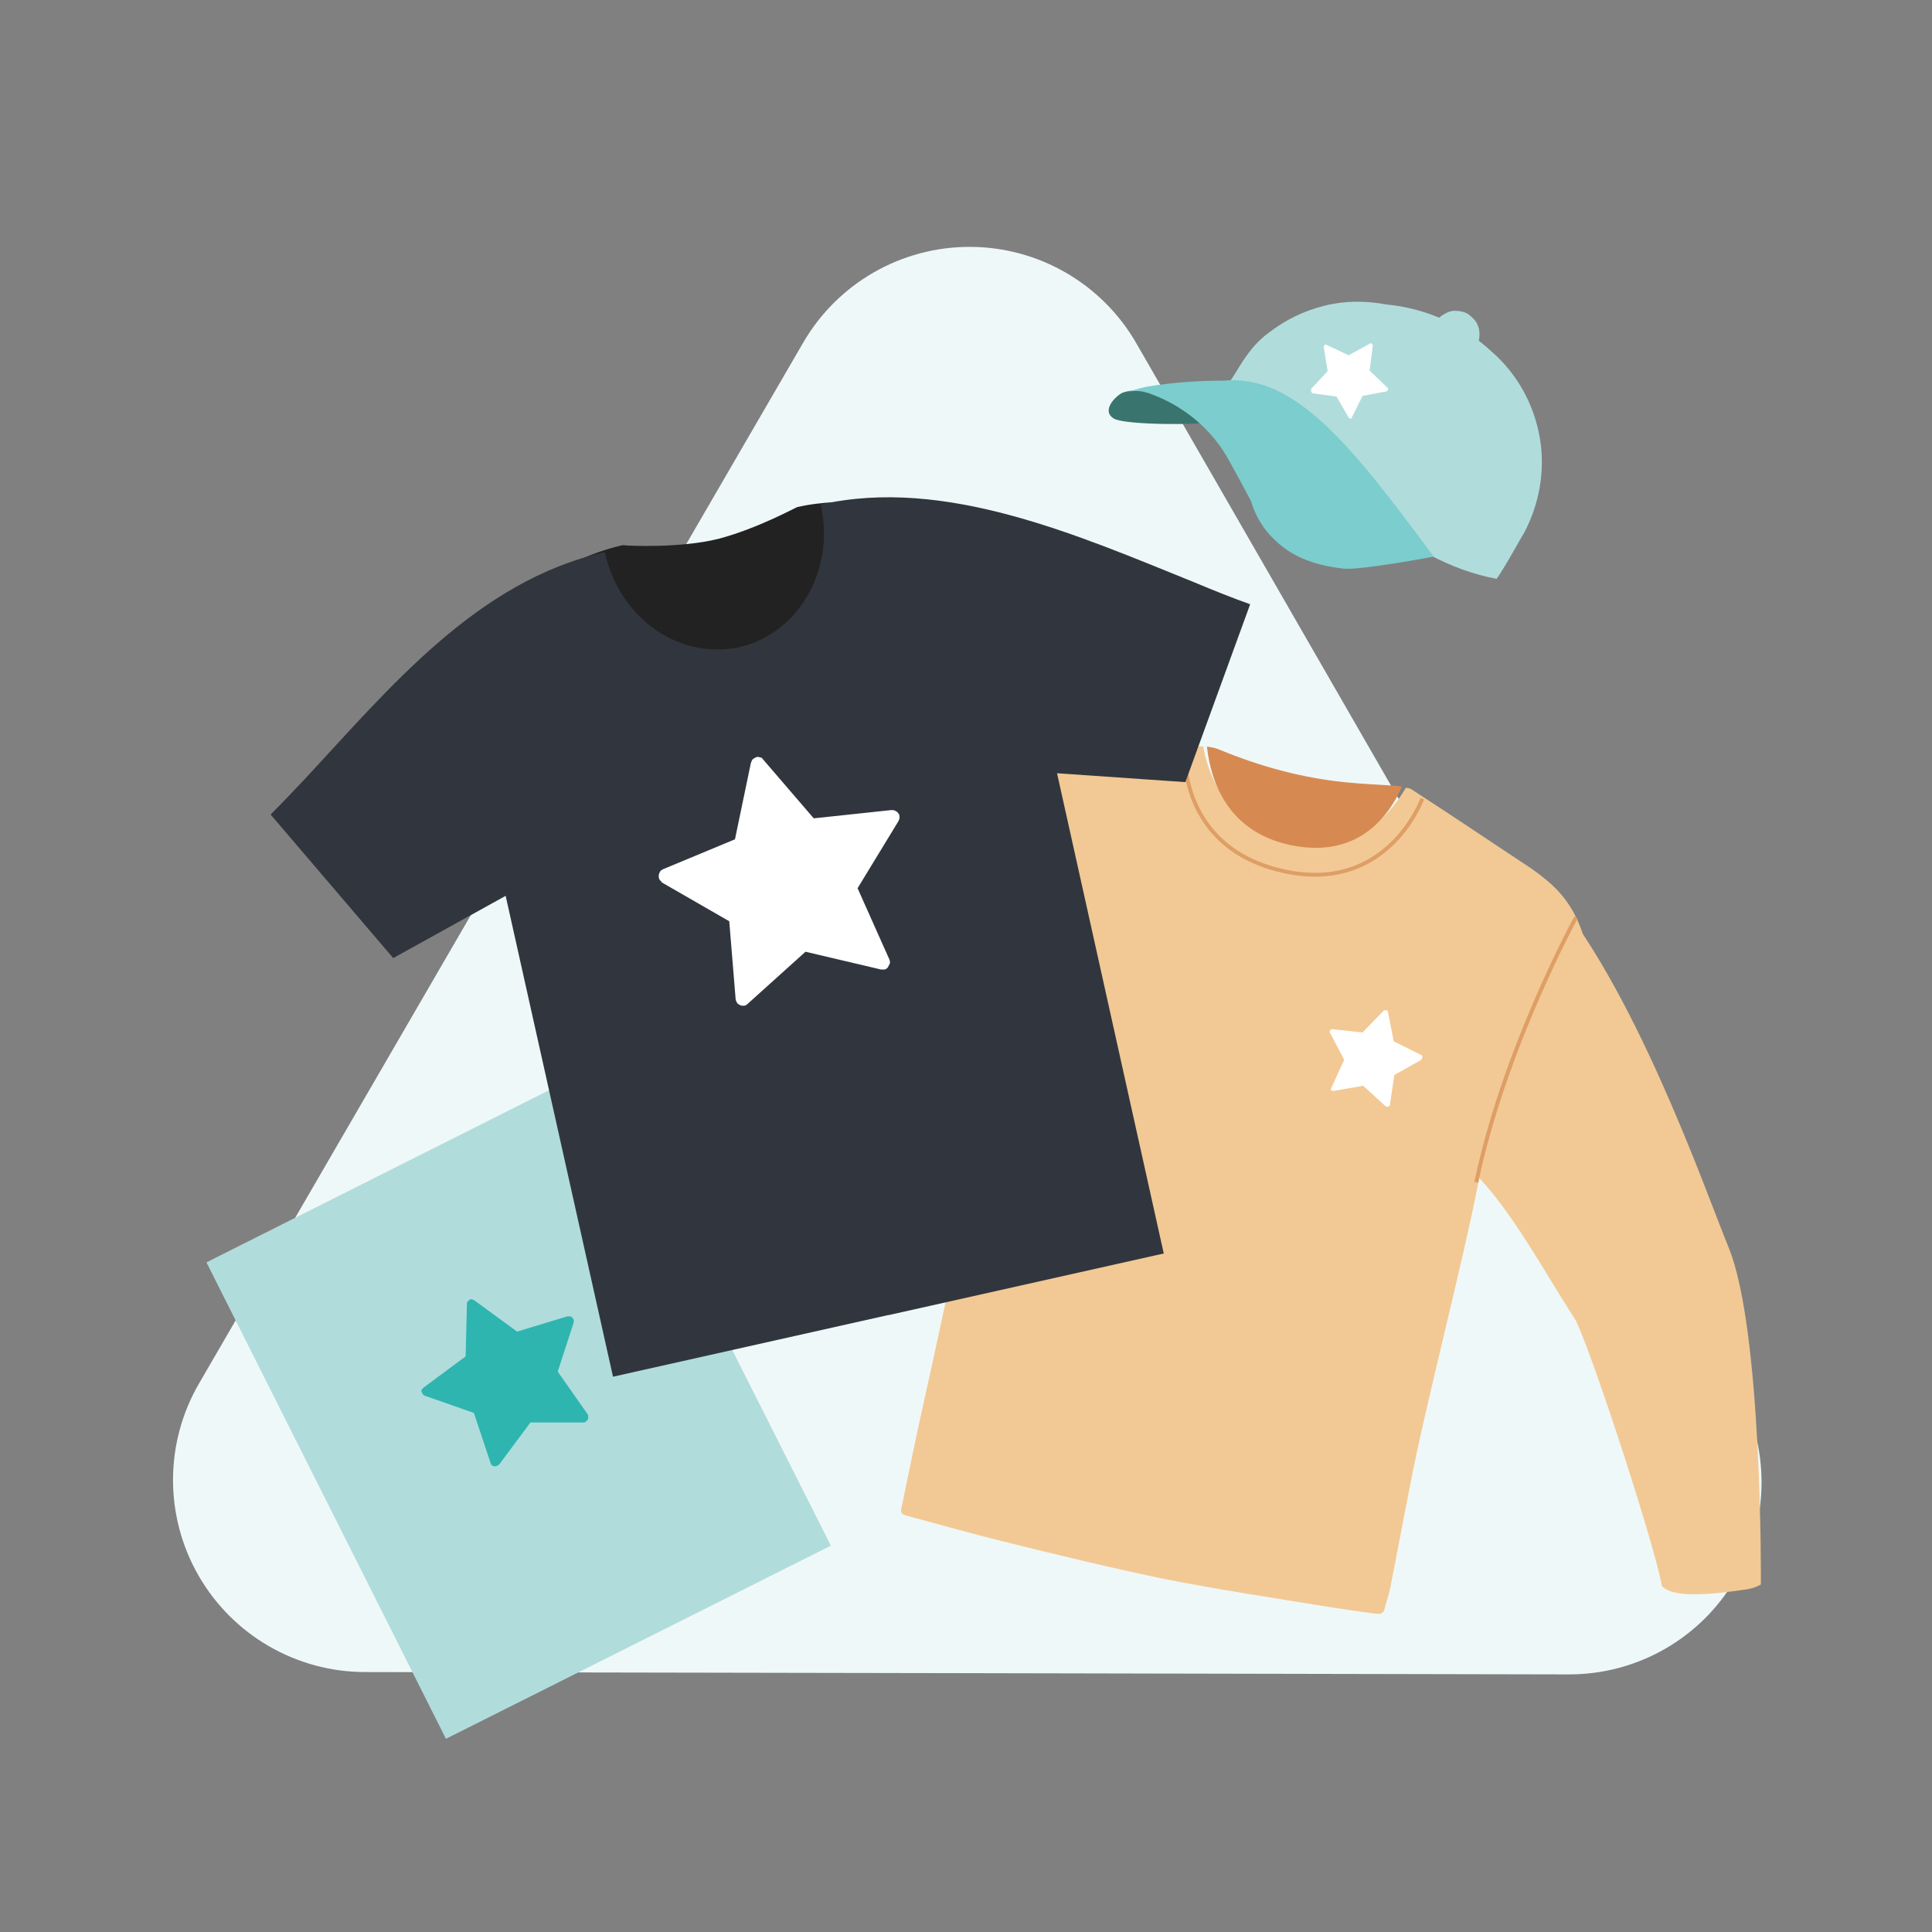
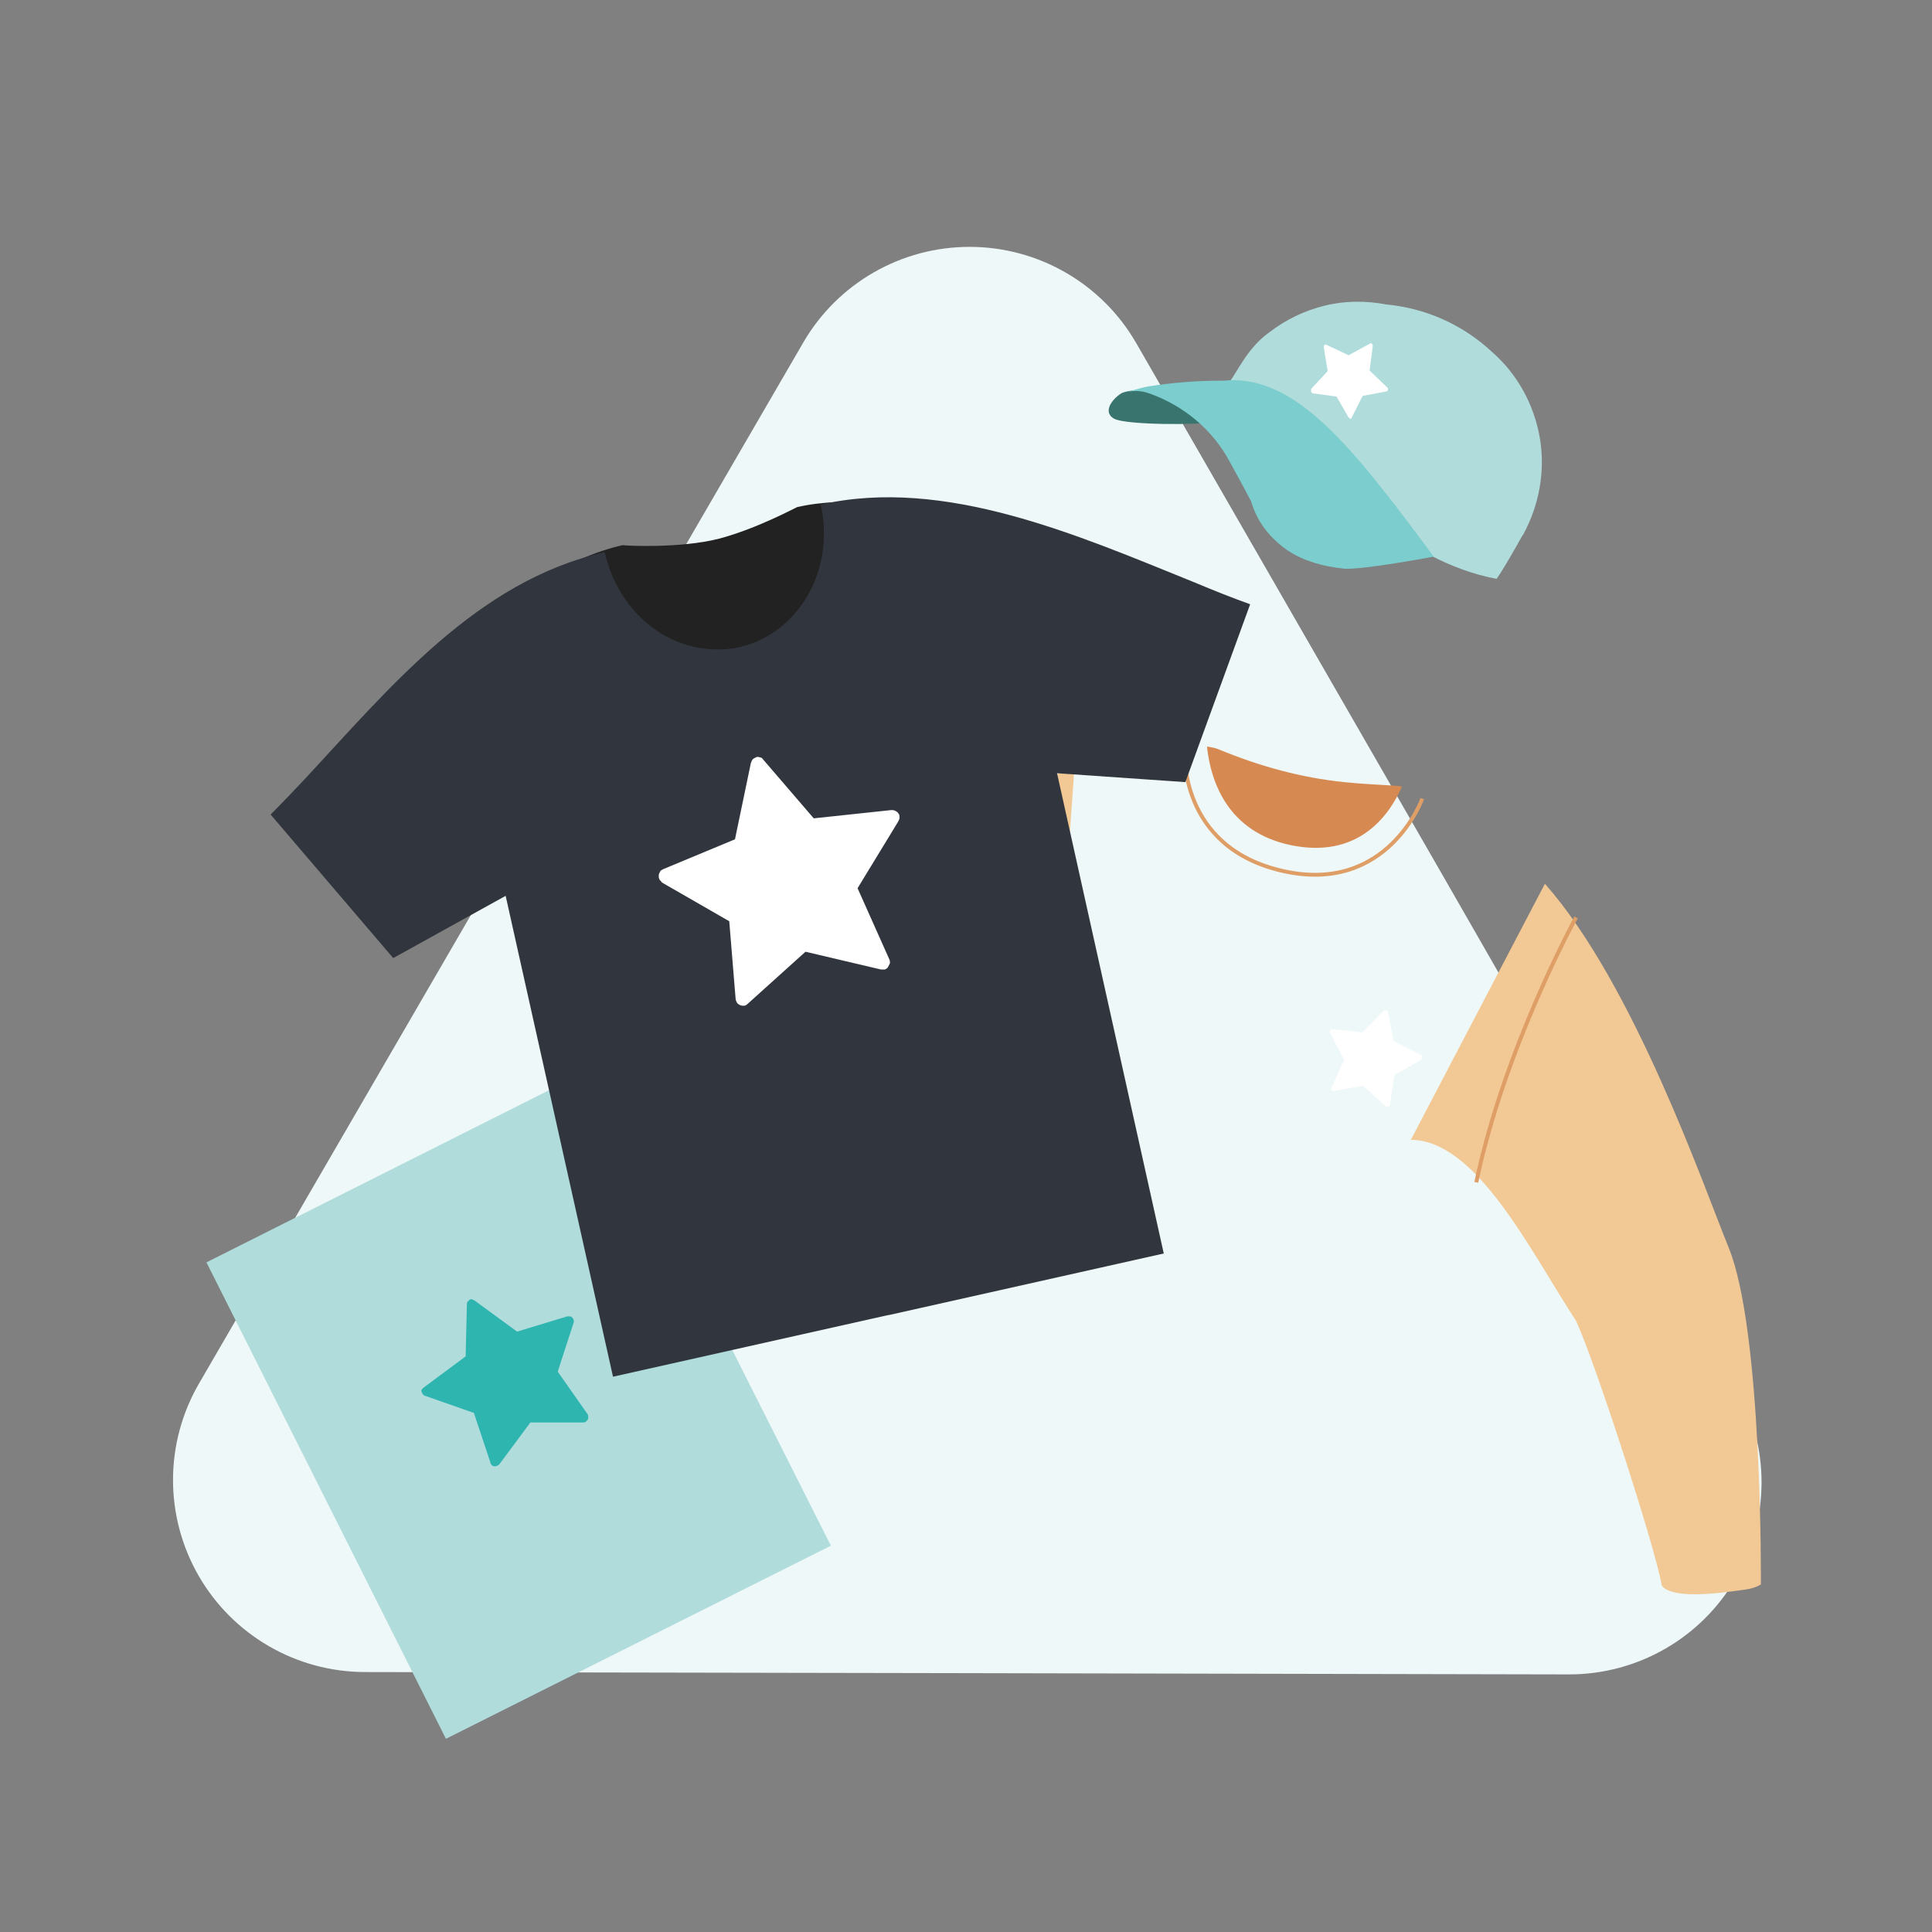
<svg xmlns="http://www.w3.org/2000/svg" width="180" height="180" viewBox="0 0 180 180" fill="none">
  <rect x="0" y="0" width="180" height="180" fill="#808080" stroke="none" />
  <g clip-path="url(#clip0_3943_86568)">
    <path d="M105.859 31.967C102.669 26.433 96.769 23.016 90.377 23C83.985 22.984 78.069 26.372 74.851 31.891L46.693 80.389L18.539 128.903C15.328 134.433 15.313 141.255 18.5 146.799C21.687 152.343 27.593 155.767 33.992 155.781L90.078 155.884L146.194 156C152.586 156.003 158.495 152.603 161.702 147.078C164.909 141.554 164.927 134.74 161.75 129.198L133.831 80.542L105.859 31.967Z" fill="#EFF8F8" />
    <path d="M143.935 82.339C152.22 91.69 158.79 110.688 161.039 116.192C164.235 123.945 164.057 147.618 164.057 147.618C164.057 147.618 163.525 147.973 162.637 148.092C159.796 148.506 155.831 148.979 154.825 147.737C154.292 144.422 148.669 127.022 146.835 123.057C142.574 116.547 137.602 106.249 131.447 106.19L143.935 82.339Z" fill="#F2C994" />
    <path d="M100.08 71.863C98.067 72.218 96.529 72.218 94.753 73.106C92.327 74.29 89.782 76.243 87.414 77.486C83.153 79.853 79.306 82.635 75.578 85.712C73.447 87.488 71.316 89.145 69.186 90.92C67.292 92.4 65.398 93.88 63.918 95.773C63.149 96.72 62.439 97.667 61.669 98.614C60.367 100.212 59.065 101.81 57.763 103.467C55.81 105.894 53.798 108.32 51.845 110.747C50.484 112.404 49.063 114.12 47.702 115.778C47.465 116.073 47.525 116.251 47.821 116.488C49.359 117.849 50.839 119.269 52.437 120.631C53.561 121.578 54.804 122.406 56.165 123.057C56.58 123.235 56.757 123.176 57.053 122.88C59.243 120.335 73.98 106.782 74.808 106.071C74.927 106.012 92.623 98.022 93.273 97.549C93.333 97.608 98.127 98.792 98.186 98.851L100.08 71.863Z" fill="#F2C994" />
-     <path d="M147.486 87.073C146.835 85.061 145.769 83.345 143.994 81.924C143.284 81.332 142.514 80.8 141.686 80.267C138.312 78.018 134.939 75.769 131.565 73.579C131.388 73.461 131.21 73.402 130.974 73.402C128.665 77.308 125.469 79.261 120.261 78.196C115.349 77.19 112.922 73.816 112.094 69.555C111.739 69.496 111.384 69.555 111.029 69.673C110.141 69.851 109.253 70.028 108.425 70.206C104.874 70.857 101.263 71.449 97.772 72.159C95.878 72.514 94.339 73.284 93.037 74.526C93.037 74.526 93.688 95.773 92.978 98.673C91.557 104.947 87.592 123.886 86.171 130.159C85.402 133.592 84.692 137.084 83.982 140.516C83.863 140.93 84.041 141.108 84.514 141.226C87.592 142.055 90.729 142.943 93.865 143.712C98.659 144.896 103.512 146.079 108.365 147.086C113.455 148.092 118.545 148.861 123.635 149.69C125.174 149.926 126.712 150.163 128.192 150.341C128.665 150.4 128.902 150.341 129.02 149.808C129.139 149.275 129.376 148.684 129.494 148.092C130.145 144.837 130.737 141.581 131.388 138.326C132.69 131.402 136.418 117.139 137.72 110.214C137.898 108.202 147.486 87.073 147.486 87.073Z" fill="#F2C994" />
    <path d="M93.333 74.645C93.333 74.645 94.161 85.653 92.918 97.963" stroke="#DE9E66" stroke-width="0.358" stroke-miterlimit="10" />
    <path d="M120.202 78.728C126.357 80.03 129.316 76.243 130.618 73.284C130.5 73.284 130.382 73.224 130.263 73.224C128.606 73.106 126.89 73.047 125.233 72.869C121.208 72.455 117.361 71.39 113.633 69.851C113.218 69.673 112.863 69.614 112.449 69.555C112.804 72.869 114.402 77.486 120.202 78.728Z" fill="#D68A52" />
    <path d="M110.378 69.969C110.378 69.969 109.786 78.965 119.551 81.155C129.316 83.345 132.512 74.408 132.512 74.408" stroke="#DE9E66" stroke-width="0.358" stroke-miterlimit="10" />
    <path d="M132.335 98.259L129.849 97.016L129.316 94.294C129.316 94.235 129.316 94.175 129.257 94.175C129.198 94.116 129.198 94.116 129.139 94.116C129.08 94.116 129.02 94.116 129.02 94.116C128.961 94.116 128.902 94.175 128.902 94.175L126.949 96.188L124.167 95.892C124.108 95.892 124.049 95.892 124.049 95.892C123.99 95.892 123.99 95.951 123.931 96.01C123.931 96.069 123.871 96.129 123.871 96.129C123.871 96.188 123.871 96.247 123.931 96.247L125.233 98.733L124.049 101.337C124.049 101.396 123.99 101.396 123.99 101.455C123.99 101.514 123.99 101.573 124.049 101.573C124.108 101.633 124.108 101.633 124.167 101.633C124.227 101.633 124.286 101.633 124.286 101.633L127.008 101.159L129.08 103.053C129.139 103.112 129.198 103.112 129.257 103.112H129.316C129.376 103.112 129.376 103.053 129.435 103.053C129.494 102.994 129.494 102.994 129.494 102.935L129.908 100.153L132.335 98.792C132.394 98.792 132.394 98.733 132.453 98.673C132.453 98.614 132.512 98.555 132.512 98.555C132.512 98.496 132.512 98.437 132.512 98.377C132.453 98.318 132.394 98.259 132.335 98.259Z" fill="white" />
    <path d="M146.835 85.476C146.835 85.476 140.147 97.667 137.543 110.155" stroke="#DE9E66" stroke-width="0.366" stroke-miterlimit="10" />
    <path fill-rule="evenodd" clip-rule="evenodd" d="M77.412 144.008L41.547 162L19.235 117.612L55.041 99.62L77.412 144.008Z" fill="#B1DCDC" />
    <path d="M104.578 36.59C103.867 36.945 102.565 38.306 103.808 39.016C104.933 39.608 111.798 39.608 113.041 39.312C111.029 37.892 107.241 35.643 104.578 36.59Z" fill="#3A746F" />
    <path d="M139.437 53.931C139.555 53.753 139.673 53.576 139.792 53.398C140.916 51.623 141.863 49.788 141.922 49.788C143.402 47.066 143.994 43.87 143.461 40.792C142.929 37.715 141.39 34.874 139.022 32.802C136.3 30.257 132.867 28.719 129.139 28.363C127.245 28.008 125.292 28.008 123.398 28.482C121.504 28.955 119.788 29.784 118.249 30.968C116.178 32.447 115.231 34.755 114.58 35.525C117.539 35.821 119.373 37.063 123.161 40.437C126.476 43.455 129.494 46.829 132.216 50.439C132.571 50.853 132.867 51.268 133.163 51.682C135.176 52.747 137.247 53.517 139.437 53.931Z" fill="#B1DCDC" />
    <path d="M133.578 51.859C126.12 41.798 120.735 34.814 114.047 35.465H113.869C111.561 35.465 109.253 35.643 107.004 35.998C106.294 36.116 104.578 36.649 104.578 36.649C105.406 36.353 106.235 36.353 107.063 36.649C110.259 37.773 112.982 40.023 114.58 43.041C114.994 43.81 115.704 45.053 116.592 46.769V46.829C117.006 48.131 117.716 49.314 118.722 50.261C119.669 51.208 120.853 51.918 122.155 52.333C123.161 52.688 124.167 52.865 125.233 52.984C127.008 53.102 133.578 51.859 133.578 51.859Z" fill="#7CCDCD" />
    <path d="M54.745 131.757L51.963 127.792L53.443 123.234C53.443 123.175 53.502 123.057 53.443 122.998C53.443 122.939 53.384 122.82 53.325 122.761C53.265 122.702 53.206 122.643 53.088 122.643C53.029 122.643 52.91 122.643 52.851 122.643L48.175 124.063L44.21 121.163C44.151 121.104 44.033 121.104 43.973 121.045C43.914 121.045 43.796 121.045 43.737 121.104C43.678 121.163 43.618 121.222 43.559 121.281C43.5 121.341 43.5 121.459 43.5 121.518L43.382 126.371L39.475 129.271C39.416 129.33 39.357 129.39 39.298 129.449C39.239 129.508 39.239 129.626 39.298 129.685C39.298 129.745 39.357 129.863 39.416 129.922C39.475 129.981 39.535 130.041 39.594 130.041L44.151 131.639L45.69 136.255C45.69 136.314 45.749 136.432 45.808 136.492C45.867 136.551 45.926 136.61 46.045 136.61H46.104C46.163 136.61 46.222 136.61 46.341 136.551C46.459 136.492 46.459 136.492 46.518 136.432L49.418 132.526H54.331C54.39 132.526 54.508 132.526 54.567 132.467C54.627 132.408 54.686 132.349 54.745 132.29C54.804 132.23 54.804 132.112 54.804 132.053C54.804 131.934 54.804 131.816 54.745 131.757Z" fill="#2EB5B0" />
    <path d="M129.198 36.057L127.6 34.518L127.896 32.269C127.896 32.21 127.896 32.21 127.896 32.151C127.896 32.092 127.837 32.092 127.837 32.033C127.778 32.033 127.778 31.973 127.718 31.973C127.659 31.973 127.659 31.973 127.6 32.033L125.647 33.098L123.635 32.151C123.576 32.151 123.576 32.092 123.516 32.092C123.457 32.092 123.457 32.092 123.398 32.151C123.398 32.151 123.339 32.21 123.339 32.269C123.339 32.328 123.339 32.328 123.339 32.388L123.694 34.578L122.155 36.235C122.155 36.294 122.155 36.294 122.155 36.353C122.155 36.412 122.155 36.412 122.155 36.471C122.155 36.531 122.214 36.531 122.214 36.59C122.274 36.59 122.274 36.649 122.333 36.649L124.522 36.945L125.647 38.898L125.706 38.957C125.706 38.957 125.765 38.957 125.825 39.016C125.884 39.016 125.943 38.957 125.943 38.898L126.949 36.886L129.139 36.471C129.198 36.471 129.198 36.471 129.257 36.412C129.257 36.412 129.316 36.353 129.316 36.294C129.316 36.235 129.316 36.235 129.316 36.175C129.257 36.116 129.198 36.057 129.198 36.057Z" fill="white" />
-     <path d="M137.78 30.613C137.72 30.317 137.543 29.961 137.306 29.725C137.069 29.488 136.833 29.251 136.537 29.133C136.241 29.015 135.886 28.955 135.531 28.955C135.175 28.955 134.88 29.074 134.584 29.251C134.11 29.488 133.755 29.902 133.578 30.376C134.998 30.849 136.359 31.441 137.661 32.151C137.839 31.619 137.898 31.086 137.78 30.613Z" fill="#B1DCDC" />
    <path d="M52.555 57.363C53.265 57.777 53.916 58.251 54.686 58.606C55.574 59.079 56.461 59.494 57.349 59.967C57.645 60.145 58 60.322 58.296 60.441C58.474 60.5 58.769 60.618 59.124 60.736C60.308 61.092 61.492 61.388 62.675 61.624C62.853 61.683 62.971 61.683 63.09 61.743C63.208 61.743 63.386 61.743 63.563 61.743C64.096 61.802 64.688 61.802 65.22 61.861C66.582 61.92 67.884 61.802 69.245 61.743C67.174 61.802 69.304 61.683 69.837 61.565C70.369 61.447 70.902 61.269 71.376 61.151C71.376 61.151 72.026 60.914 72.441 60.736C72.796 60.559 73.269 60.322 73.388 60.263C73.92 59.967 74.394 59.671 74.927 59.316C75.045 59.257 75.104 59.198 75.163 59.139C75.992 58.369 76.761 57.659 77.531 56.83C77.531 56.83 77.531 56.83 77.59 56.771C77.59 56.771 77.59 56.771 77.59 56.712C77.826 56.179 78.241 55.765 78.537 55.232C79.069 54.345 79.543 53.457 79.957 52.51C80.016 52.392 80.076 52.155 80.135 51.977C80.312 51.386 80.549 50.853 80.727 50.261C81.082 49.196 81.318 48.071 81.555 46.947C79.129 46.651 76.643 46.71 74.275 47.243H74.216C74.216 47.243 74.216 47.243 74.275 47.243C74.216 47.243 70.547 49.255 66.937 50.202C63.386 51.09 58.414 50.853 58.059 50.794C58.059 50.794 58.059 50.794 58 50.794C55.396 51.386 52.91 52.51 50.602 54.049C51.431 54.996 52.082 56.12 52.555 57.363Z" fill="#222222" />
    <path d="M111.206 54.227C100.376 49.847 88.006 44.402 76.465 47.006C77.649 52.214 75.282 57.363 71.08 59.494C69.718 60.204 68.18 60.559 66.641 60.5C61.847 60.441 57.527 56.771 56.343 51.445C44.447 54.108 36.28 64.11 28.349 72.633C27.284 73.757 26.278 74.822 25.212 75.888L36.635 89.263L47.11 83.463L57.112 128.265L82.739 122.524H82.798L108.425 116.784L98.482 72.041L110.437 72.869L116.474 56.298C114.816 55.706 113.041 54.996 111.206 54.227Z" fill="#31363E" />
    <path d="M83.686 75.769C83.627 75.651 83.508 75.592 83.39 75.532C83.272 75.473 83.153 75.473 83.035 75.473L75.814 76.243L71.08 70.739C71.02 70.62 70.902 70.561 70.784 70.561C70.665 70.502 70.547 70.502 70.429 70.561C70.31 70.62 70.192 70.679 70.133 70.739C70.073 70.798 70.014 70.916 69.955 71.094L68.476 78.196L61.788 80.977C61.669 81.037 61.551 81.096 61.492 81.214C61.433 81.332 61.373 81.451 61.373 81.569C61.373 81.688 61.373 81.806 61.433 81.924C61.492 82.043 61.61 82.102 61.669 82.22L67.943 85.83L68.535 93.051C68.535 93.169 68.594 93.287 68.653 93.406C68.712 93.524 68.831 93.583 68.949 93.643C69.067 93.702 69.186 93.702 69.304 93.702C69.422 93.702 69.541 93.643 69.659 93.524L75.045 88.671L82.088 90.328C82.206 90.328 82.325 90.328 82.443 90.328C82.561 90.269 82.68 90.21 82.739 90.092C82.798 89.973 82.857 89.855 82.916 89.737C82.916 89.618 82.916 89.5 82.857 89.381L79.898 82.753L83.686 76.538C83.745 76.42 83.804 76.302 83.804 76.183C83.804 76.006 83.804 75.888 83.686 75.769Z" fill="white" />
  </g>
  <defs>
    <clipPath id="clip0_3943_86568">
      <rect width="154.469" height="145" fill="white" transform="translate(11.718 17)" />
    </clipPath>
  </defs>
</svg>